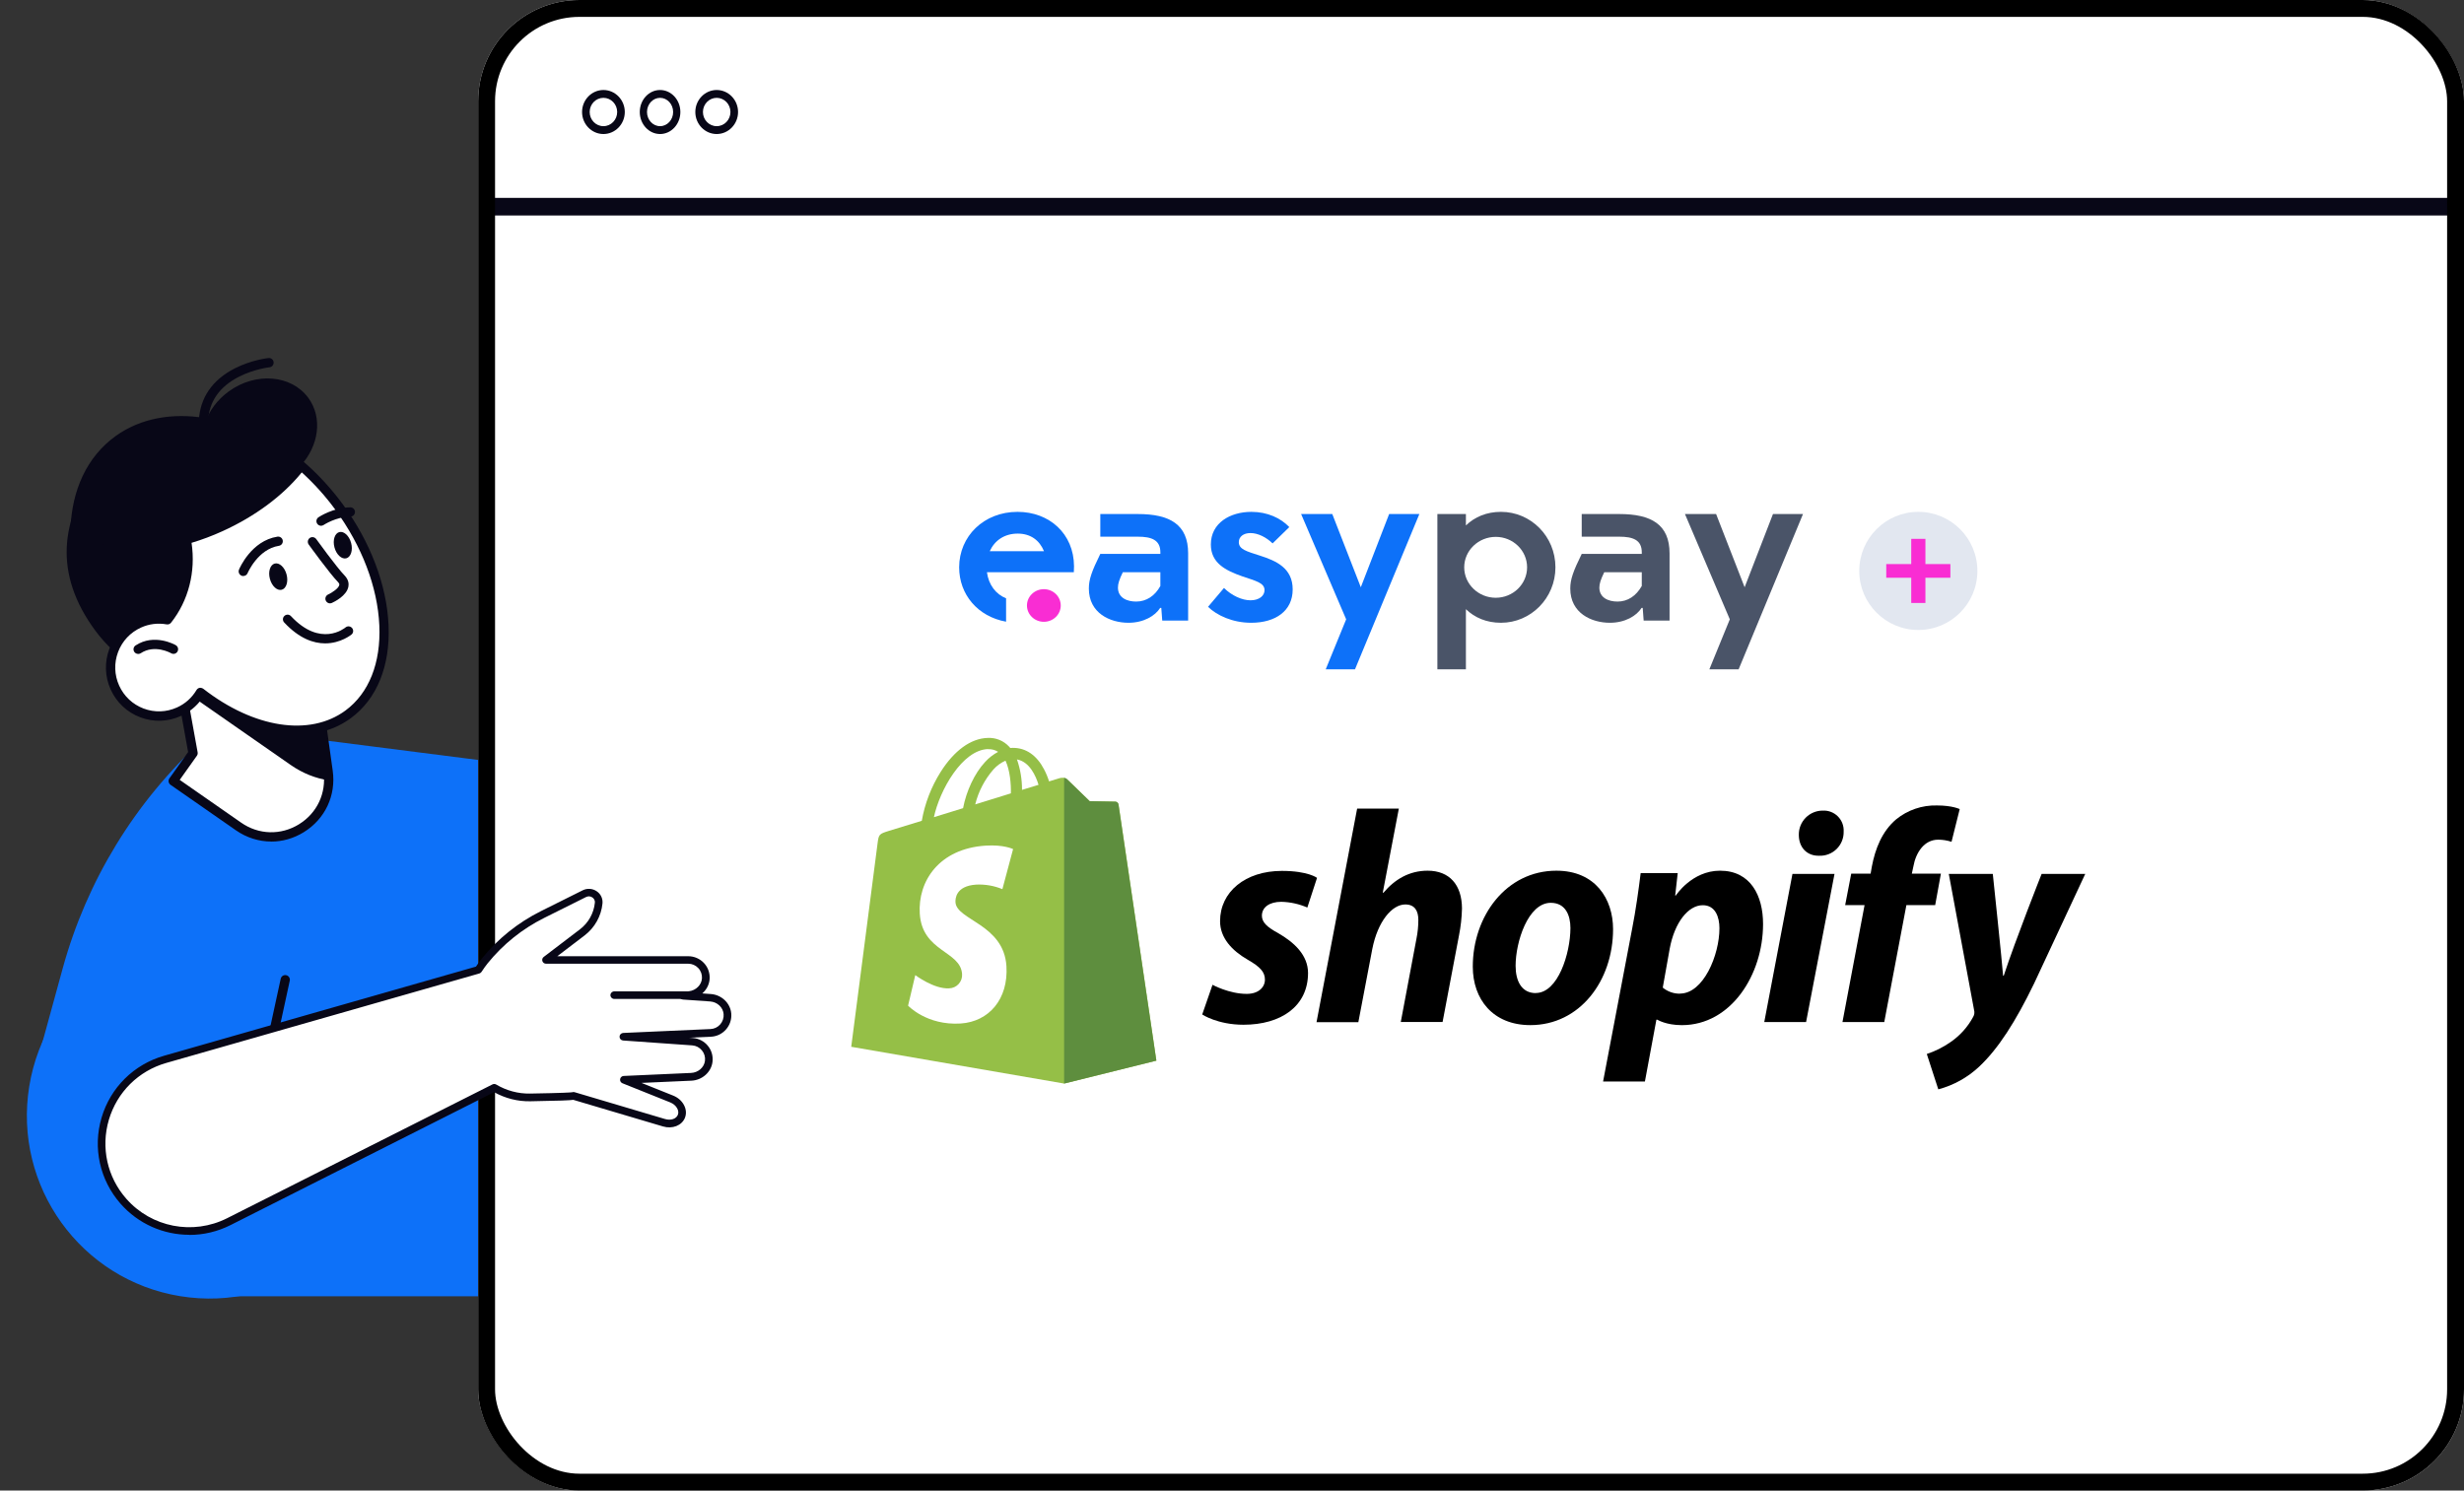
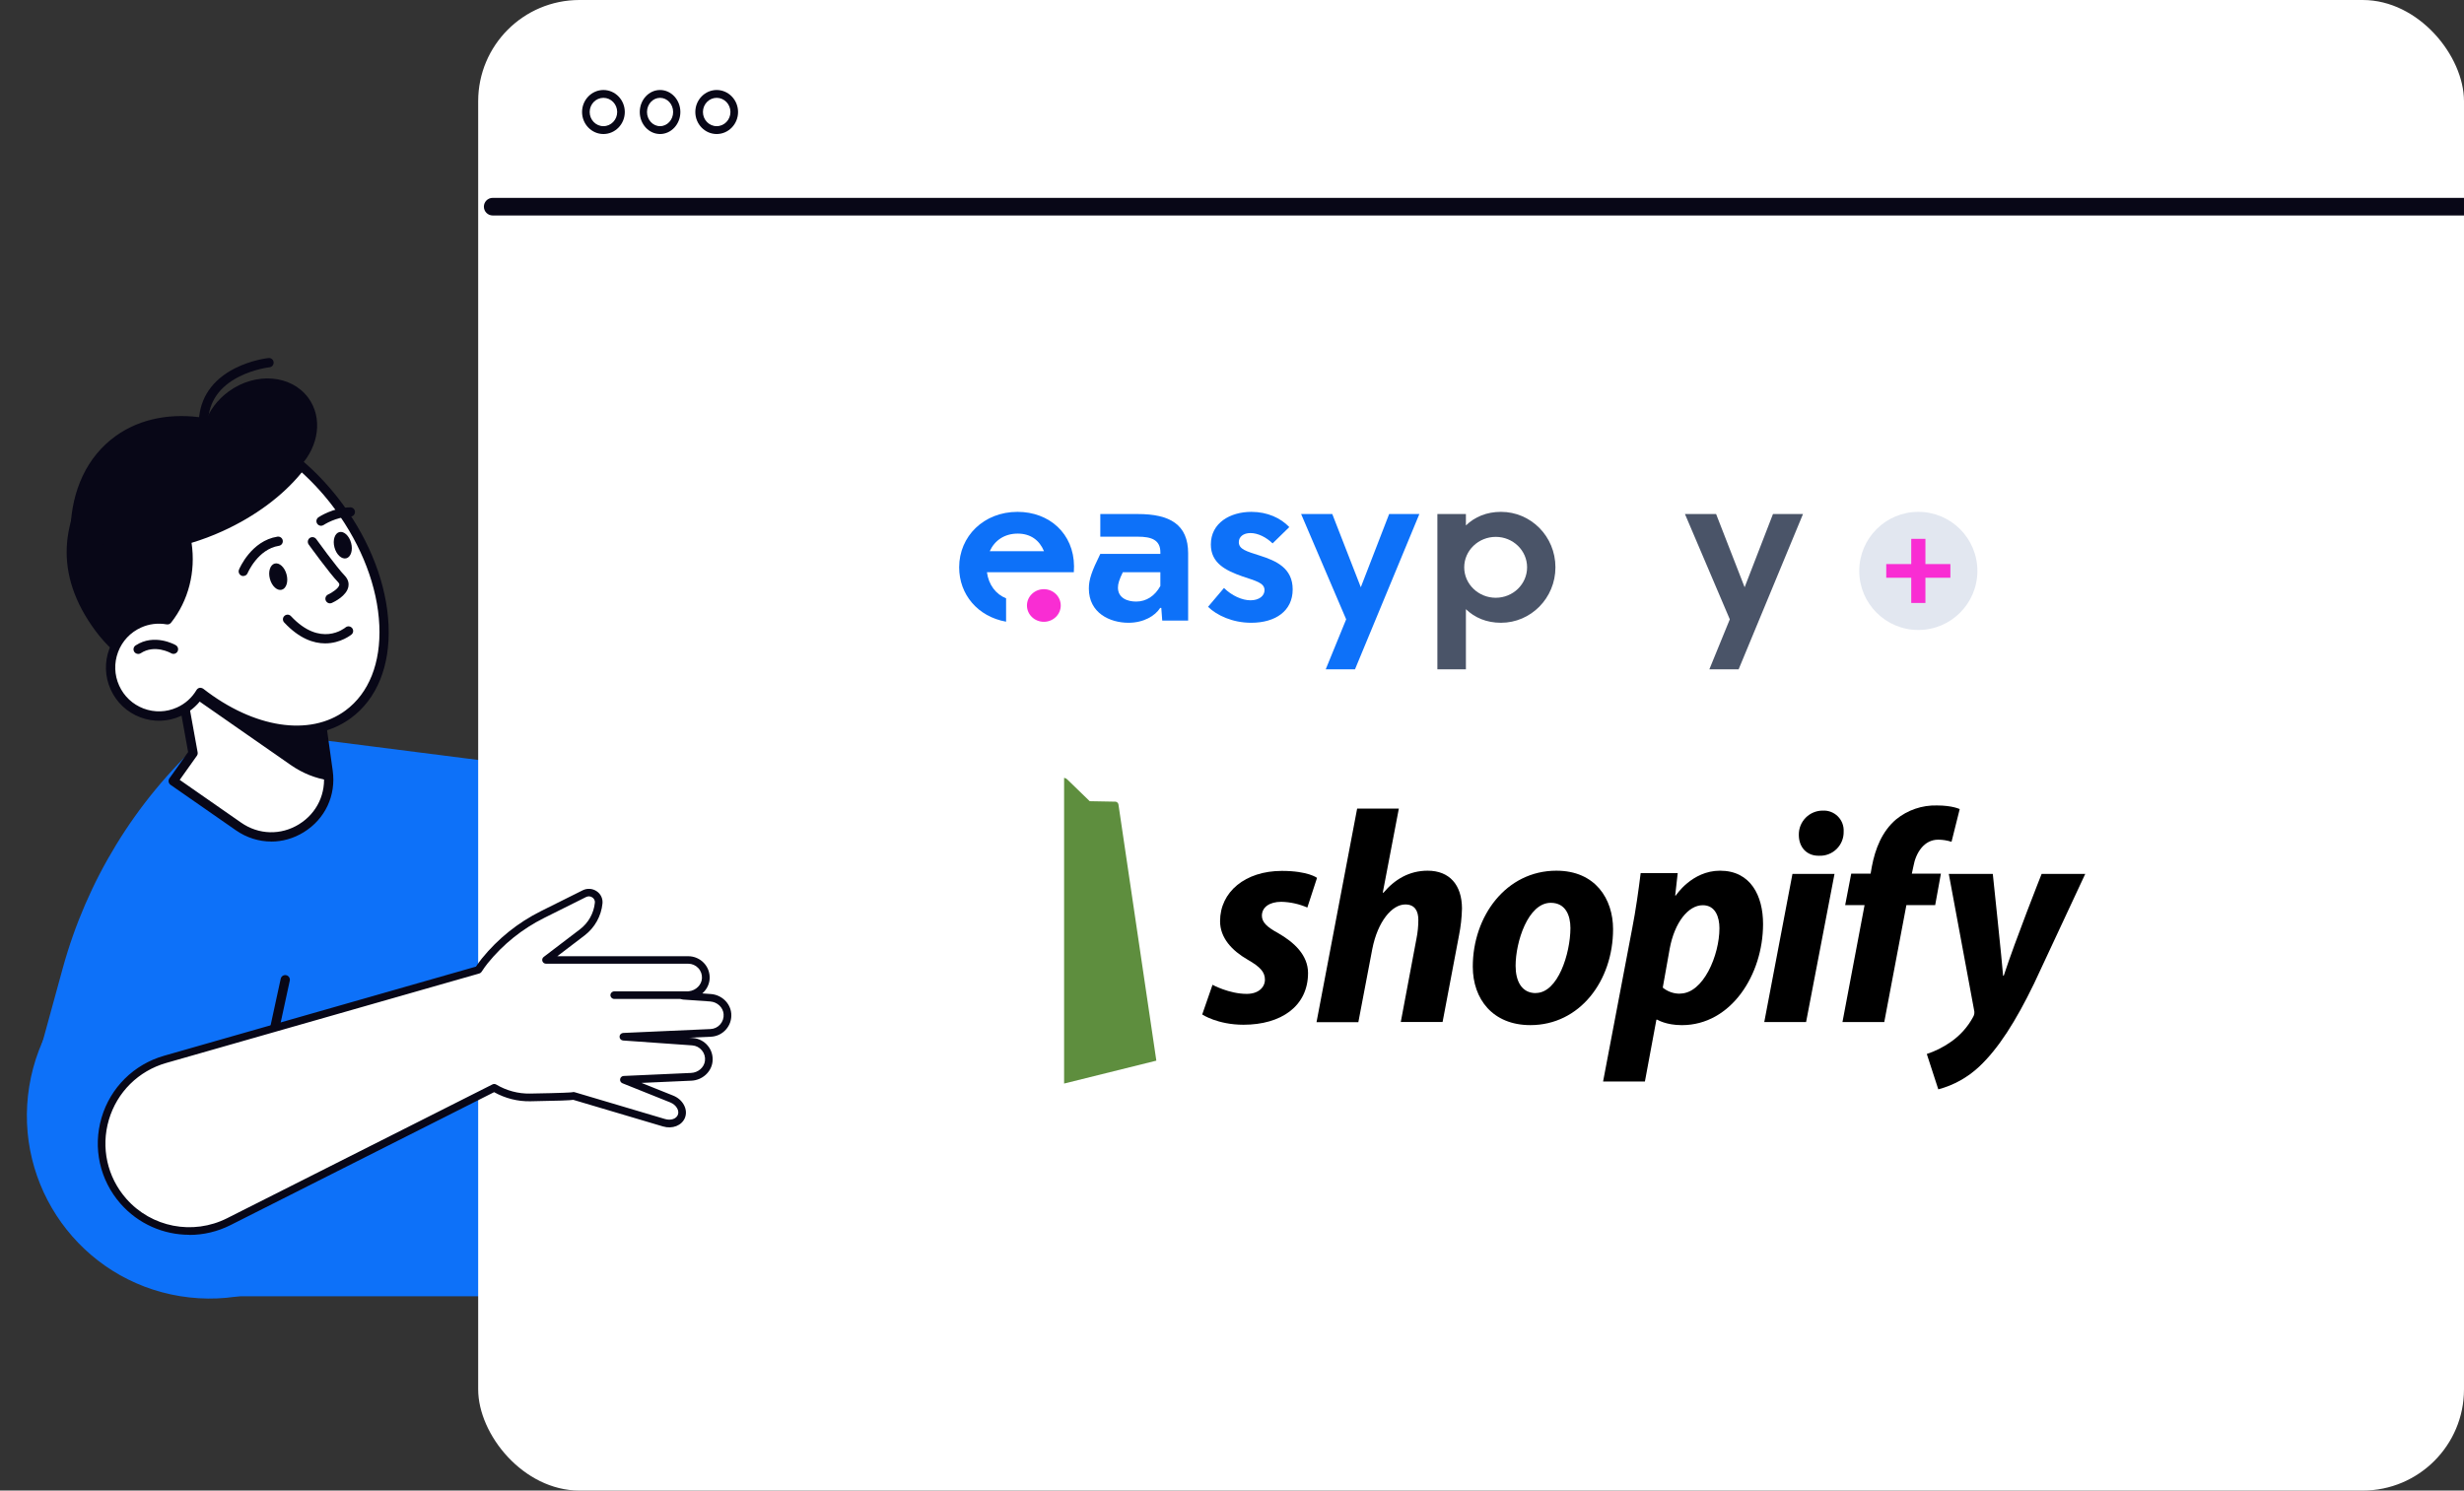
<svg xmlns="http://www.w3.org/2000/svg" width="438" height="265" viewBox="0 0 438 265" fill="none">
  <rect x="0" y="0" width="438" height="265" fill="#333333" stroke="none" />
  <g clip-path="url(#clip0_320_3402)">
    <path d="M69.27 203.557C72.141 185.833 60.127 169.132 42.435 166.255C24.742 163.378 8.072 175.414 5.2 193.139C2.328 210.863 14.342 227.564 32.035 230.441C49.727 233.318 66.398 221.282 69.27 203.557Z" fill="#0D71F9" />
    <path d="M47.664 130.449L50.27 130.68L90.177 135.768L89.419 230.457H38.363L7.047 187.106L11.137 172.197C15.408 156.601 24.008 142.534 35.939 131.638L39.32 128.549L47.672 130.449H47.664Z" fill="#0D71F9" />
    <path d="M32.23 122.337L34.316 133.893L30.795 138.858L42.404 146.936C49.71 152.025 59.563 145.953 58.327 137.123L57.139 128.615L32.23 122.337Z" fill="white" />
    <path d="M48.217 149.612C46.032 149.612 43.847 148.943 41.934 147.613L30.324 139.535C30.143 139.411 30.019 139.213 29.978 138.998C29.937 138.783 29.994 138.56 30.118 138.378L33.441 133.703L31.413 122.485C31.363 122.213 31.454 121.924 31.66 121.734C31.866 121.544 32.155 121.469 32.427 121.535L57.336 127.813C57.658 127.896 57.905 128.168 57.955 128.499L59.142 137.007C59.761 141.418 57.79 145.614 53.997 147.952C52.191 149.067 50.196 149.621 48.209 149.621L48.217 149.612ZM31.949 138.651L42.874 146.259C45.983 148.423 49.916 148.53 53.139 146.548C56.364 144.565 58.037 140.997 57.51 137.238L56.397 129.284L33.268 123.452L35.131 133.744C35.173 133.967 35.123 134.19 34.991 134.372L31.949 138.651Z" fill="#080717" />
    <path d="M58.334 137.123C58.408 137.676 58.441 138.213 58.441 138.742C56.141 138.387 53.832 137.503 51.672 135.999L33.375 123.262L33.763 122.717L57.147 128.615L58.334 137.123Z" fill="#080717" />
    <path d="M17.412 83.315C22.936 75.93 33.499 73.039 36.442 75.17C37.168 73.072 38.594 71.098 40.639 69.603C45.413 66.117 51.746 66.613 54.78 70.701C57.411 74.245 56.693 79.317 53.354 82.877C55.819 84.959 58.153 87.412 60.239 90.229C68.567 101.447 50.905 115.704 47.458 118.215C38.141 125.005 24.495 122.296 16.975 112.16C9.455 102.025 10.733 92.228 17.412 83.315Z" fill="#080717" />
    <path d="M18.978 86.421C22.144 85.562 25.113 85.661 27.488 86.924C34.191 90.493 36.821 105.353 26.861 113.069C26.242 113.548 25.368 113.721 24.89 114.324C18.104 105.122 16.134 94.491 18.986 86.421H18.978Z" fill="#080717" />
    <path d="M53.725 82.538C50.609 86.784 45.529 90.832 39.205 93.698C28.56 98.514 17.742 98.456 12.531 94.078C12.754 87.181 15.442 81.167 20.612 77.483C29.459 71.189 42.891 73.634 53.725 82.547V82.538Z" fill="#080717" />
    <path d="M24.717 110.83C26.357 110.087 28.105 109.905 29.755 110.202C33.152 105.923 33.968 100.529 33.111 95.937C35.122 95.367 37.159 94.623 39.196 93.706C45.396 90.898 50.393 86.958 53.526 82.803C55.926 84.884 58.201 87.329 60.246 90.113C70.273 103.768 71.007 120.288 61.895 127.004C55.068 132.034 44.646 130.135 35.634 123.13C34.76 124.584 33.465 125.798 31.799 126.55C27.471 128.507 22.375 126.583 20.421 122.246C18.466 117.909 20.388 112.804 24.717 110.847V110.83Z" fill="white" />
    <path d="M52.751 130.646C47.425 130.646 41.463 128.49 35.84 124.302C34.883 125.599 33.622 126.624 32.146 127.293C29.854 128.333 27.289 128.416 24.931 127.524C22.573 126.632 20.709 124.872 19.671 122.576C18.632 120.28 18.557 117.711 19.44 115.348C20.33 112.986 22.086 111.119 24.379 110.078C25.962 109.359 27.685 109.103 29.4 109.31C32.138 105.634 33.193 100.843 32.303 96.085C32.22 95.664 32.476 95.251 32.888 95.135C34.9 94.565 36.904 93.83 38.858 92.946C44.712 90.295 49.684 86.511 52.867 82.299C53.007 82.117 53.213 82.001 53.436 81.976C53.666 81.952 53.889 82.026 54.062 82.175C56.577 84.355 58.878 86.858 60.906 89.617C65.853 96.349 68.747 103.99 69.069 111.119C69.391 118.372 67.016 124.245 62.382 127.664C59.653 129.672 56.346 130.663 52.743 130.663L52.751 130.646ZM35.642 122.287C35.823 122.287 36.005 122.345 36.145 122.46C45.157 129.473 55.077 130.985 61.409 126.318C65.589 123.237 67.725 117.859 67.428 111.177C67.123 104.37 64.336 97.06 59.587 90.584C57.814 88.163 55.81 85.95 53.642 83.984C50.294 88.13 45.322 91.823 39.542 94.441C37.745 95.259 35.898 95.953 34.051 96.506C34.817 101.661 33.506 106.79 30.406 110.706C30.216 110.945 29.911 111.061 29.614 111.003C28.064 110.731 26.489 110.921 25.063 111.573C23.167 112.432 21.724 113.977 20.99 115.918C20.256 117.868 20.322 119.982 21.179 121.882C22.037 123.782 23.579 125.228 25.517 125.963C27.462 126.698 29.573 126.632 31.47 125.773C32.921 125.12 34.117 124.046 34.933 122.675C35.056 122.469 35.254 122.328 35.485 122.287C35.535 122.279 35.584 122.27 35.634 122.27L35.642 122.287Z" fill="#080717" />
    <path d="M36.171 75.732C36.171 75.732 36.146 75.732 36.138 75.732C35.684 75.715 35.33 75.327 35.346 74.873C35.511 70.767 37.729 67.521 41.761 65.481C44.73 63.977 47.607 63.664 47.731 63.655C48.193 63.606 48.588 63.936 48.638 64.391C48.687 64.845 48.358 65.25 47.904 65.299C47.879 65.299 45.167 65.605 42.462 66.984C38.974 68.769 37.127 71.445 36.987 74.947C36.971 75.393 36.608 75.74 36.163 75.74L36.171 75.732Z" fill="#080717" />
    <path d="M62.415 96.531C62.761 97.82 62.374 99.034 61.558 99.257C60.741 99.472 59.801 98.613 59.455 97.324C59.109 96.036 59.496 94.821 60.313 94.598C61.129 94.384 62.069 95.243 62.415 96.531Z" fill="#080717" />
    <path d="M57.072 93.476C56.809 93.476 56.545 93.344 56.388 93.112C56.132 92.732 56.231 92.22 56.611 91.964C56.718 91.89 59.216 90.238 62.267 90.196H62.275C62.729 90.196 63.092 90.56 63.1 91.014C63.1 91.468 62.737 91.848 62.283 91.848C59.719 91.881 57.551 93.319 57.526 93.335C57.386 93.426 57.229 93.476 57.064 93.476H57.072Z" fill="#080717" />
    <path d="M50.939 102.124C51.285 103.413 50.897 104.627 50.081 104.85C49.265 105.065 48.325 104.206 47.978 102.917C47.632 101.628 48.02 100.414 48.836 100.191C49.652 99.976 50.592 100.835 50.939 102.124Z" fill="#080717" />
    <path d="M43.245 102.413C43.138 102.413 43.031 102.397 42.932 102.347C42.511 102.174 42.313 101.686 42.486 101.265C42.569 101.058 44.663 96.135 49.322 95.408C49.767 95.342 50.196 95.648 50.262 96.094C50.336 96.548 50.023 96.97 49.578 97.036C45.842 97.622 44.028 101.851 44.012 101.901C43.88 102.215 43.575 102.405 43.253 102.405L43.245 102.413Z" fill="#080717" />
    <path d="M58.664 107.27C58.351 107.27 58.054 107.089 57.914 106.783C57.724 106.37 57.914 105.883 58.326 105.693C59.06 105.354 60.206 104.586 60.313 103.999C60.33 103.925 60.355 103.76 60.074 103.471C58.607 101.967 55.02 97.011 54.871 96.805C54.608 96.433 54.69 95.921 55.053 95.648C55.424 95.384 55.935 95.466 56.207 95.83C56.24 95.879 59.868 100.893 61.253 102.314C61.979 103.066 62.02 103.809 61.929 104.297C61.624 105.932 59.439 106.99 59.002 107.188C58.895 107.237 58.78 107.262 58.664 107.262V107.27Z" fill="#080717" />
    <path d="M57.798 114.382C55.753 114.382 53.205 113.548 50.517 110.665C50.204 110.334 50.22 109.806 50.558 109.5C50.888 109.186 51.416 109.203 51.721 109.541C56.973 115.167 61.236 111.697 61.418 111.548C61.764 111.259 62.283 111.301 62.58 111.648C62.877 111.995 62.836 112.515 62.489 112.804C62.456 112.829 60.593 114.382 57.798 114.382Z" fill="#080717" />
    <path d="M24.56 116.257C24.288 116.257 24.024 116.125 23.867 115.886C23.62 115.506 23.727 114.994 24.107 114.746C27.446 112.557 31.099 114.614 31.247 114.705C31.643 114.936 31.775 115.44 31.552 115.836C31.321 116.233 30.819 116.365 30.431 116.142C30.307 116.067 27.487 114.506 25.014 116.134C24.873 116.224 24.717 116.266 24.56 116.266V116.257Z" fill="#080717" />
    <path d="M48.802 183.752C48.744 183.752 48.687 183.752 48.629 183.736C48.184 183.637 47.903 183.199 48.002 182.753L49.899 174.005C49.998 173.559 50.435 173.278 50.88 173.377C51.325 173.476 51.605 173.914 51.507 174.36L49.61 183.108C49.528 183.496 49.181 183.761 48.802 183.761V183.752Z" fill="#080717" />
  </g>
  <g clip-path="url(#clip1_320_3402)">
    <rect x="85" width="353" height="265" rx="18" fill="white" />
    <path d="M107.266 23.828C105.173 23.828 103.467 22.069 103.467 19.914C103.467 17.758 105.173 16 107.266 16C109.358 16 111.064 17.758 111.064 19.914C111.064 22.069 109.358 23.828 107.266 23.828ZM107.266 17.395C105.918 17.395 104.821 18.525 104.821 19.914C104.821 21.302 105.918 22.432 107.266 22.432C108.613 22.432 109.71 21.302 109.71 19.914C109.71 18.525 108.613 17.395 107.266 17.395Z" fill="#080717" />
    <path d="M117.333 23.828C115.346 23.828 113.725 22.069 113.725 19.914C113.725 17.758 115.346 16 117.333 16C119.321 16 120.942 17.758 120.942 19.914C120.942 22.069 119.321 23.828 117.333 23.828ZM117.333 17.395C116.053 17.395 115.011 18.525 115.011 19.914C115.011 21.302 116.053 22.432 117.333 22.432C118.614 22.432 119.656 21.302 119.656 19.914C119.656 18.525 118.614 17.395 117.333 17.395Z" fill="#080717" />
    <path d="M127.398 23.828C125.306 23.828 123.6 22.069 123.6 19.914C123.6 17.758 125.306 16 127.398 16C129.491 16 131.197 17.758 131.197 19.914C131.197 22.069 129.491 23.828 127.398 23.828ZM127.398 17.395C126.051 17.395 124.954 18.525 124.954 19.914C124.954 21.302 126.051 22.432 127.398 22.432C128.746 22.432 129.843 21.302 129.843 19.914C129.843 18.525 128.746 17.395 127.398 17.395Z" fill="#080717" />
    <path d="M484.434 35.178H87.581C86.716 35.178 86.016 35.879 86.016 36.743C86.016 37.608 86.716 38.309 87.581 38.309H484.434C485.299 38.309 486 37.608 486 36.743C486 35.879 485.299 35.178 484.434 35.178Z" fill="#080717" />
    <path d="M255.541 91.387H260.579V93.417C262.147 91.902 264.249 91 266.818 91C272.123 91 276.493 95.35 276.493 100.86C276.493 106.337 272.123 110.719 266.818 110.719C264.249 110.719 262.147 109.817 260.579 108.303V119H255.508V91.387H255.541ZM271.455 100.86C271.455 97.863 268.953 95.447 265.884 95.447C262.814 95.447 260.279 97.863 260.279 100.86C260.279 103.856 262.814 106.273 265.884 106.273C268.953 106.273 271.455 103.856 271.455 100.86Z" fill="#4A5468" />
-     <path d="M296.78 98.379V110.333H292.176L292.009 108.077H291.809C290.908 109.495 288.873 110.719 286.17 110.719C282.901 110.719 279.131 109.012 279.131 104.63C279.131 102.986 279.665 101.536 281.166 98.475H291.842V98.185C291.842 95.994 290.274 95.414 287.839 95.414H281.166V91.387H287.839C293.544 91.387 296.78 93.255 296.78 98.379ZM291.842 104.178V101.73H285.17C284.536 103.051 284.302 103.76 284.302 104.468C284.302 106.273 285.904 106.949 287.538 106.949C289.34 106.949 290.841 105.951 291.842 104.178Z" fill="#4A5468" />
    <path d="M320.501 91.387L309.057 119H303.853L307.489 110.107L299.516 91.387H305.054L310.125 104.404L315.163 91.387H320.501Z" fill="#4A5468" />
    <path d="M211.204 98.379V110.333H206.6L206.433 108.077H206.233C205.332 109.495 203.297 110.719 200.594 110.719C197.325 110.719 193.555 109.012 193.555 104.63C193.555 102.986 194.088 101.536 195.59 98.475H206.266V98.185C206.266 95.994 204.698 95.414 202.262 95.414H195.59V91.387H202.262C207.968 91.387 211.204 93.255 211.204 98.379ZM206.266 104.178V101.73H199.593C198.959 103.051 198.726 103.76 198.726 104.468C198.726 106.273 200.327 106.949 201.962 106.949C203.764 106.949 205.298 105.951 206.266 104.178Z" fill="#0D71F9" />
    <path d="M214.74 107.884L217.576 104.533C218.944 105.886 220.779 106.724 222.28 106.724C223.848 106.724 224.782 105.918 224.782 104.919C224.782 103.598 223.181 103.276 220.846 102.471C217.81 101.407 215.241 100.086 215.241 96.8C215.241 92.966 218.677 91 222.447 91C225.283 91 227.652 92.096 229.186 93.707L226.217 96.606C225.083 95.511 223.615 94.77 222.28 94.77C221.046 94.77 220.212 95.414 220.212 96.381C220.212 97.67 221.613 98.024 223.915 98.765C226.851 99.7 229.787 100.988 229.787 104.791C229.787 108.625 226.718 110.719 222.414 110.719C219.077 110.719 216.308 109.398 214.74 107.884Z" fill="#0D71F9" />
    <path d="M252.306 91.387L240.862 119H235.658L239.294 110.107L231.287 91.387H236.825L241.897 104.404L246.934 91.387H252.306Z" fill="#0D71F9" />
    <path d="M178.841 106.369C177.039 105.661 175.738 103.985 175.438 101.73H190.885L190.918 100.666C190.885 94.867 186.514 91 180.876 91C174.871 91 170.5 95.35 170.5 100.86C170.5 105.693 173.803 109.624 178.841 110.526V106.369ZM180.909 94.867C183.211 94.867 184.779 96.059 185.58 97.992H175.938C176.806 96.091 178.54 94.867 180.909 94.867Z" fill="#0D71F9" />
    <path d="M187.678 109.698C188.851 108.566 188.851 106.729 187.678 105.597C186.506 104.464 184.604 104.464 183.432 105.597C182.259 106.729 182.259 108.566 183.432 109.698C184.604 110.83 186.506 110.83 187.678 109.698Z" fill="#F92DD3" />
    <circle cx="341" cy="101.5" r="10.5" fill="#E2E7F0" />
    <path d="M342.262 102.713H346.701V100.287H342.262V95.8H339.74V100.287H335.301V102.713H339.74V107.2H342.262V102.713Z" fill="#F92DD3" />
    <g clip-path="url(#clip2_320_3402)">
-       <path d="M198.843 143.024C198.821 142.893 198.757 142.772 198.659 142.681C198.562 142.591 198.437 142.534 198.305 142.521C198.08 142.521 193.707 142.436 193.707 142.436C193.707 142.436 190.048 138.885 189.666 138.525C189.285 138.166 188.598 138.269 188.319 138.355L186.483 138.92C186.249 138.175 185.949 137.452 185.585 136.761C184.283 134.274 182.375 132.958 180.072 132.958C179.91 132.958 179.753 132.958 179.591 132.985C179.524 132.904 179.457 132.823 179.385 132.747C178.9 132.22 178.305 131.808 177.642 131.539C176.979 131.27 176.265 131.152 175.55 131.194C172.574 131.279 169.606 133.438 167.204 137.246C165.535 139.893 164.398 142.841 163.859 145.925L158 147.72C156.276 148.264 156.204 148.318 155.993 149.965C155.827 151.196 151.314 186.104 151.314 186.104L189.163 192.641L205.56 188.564C205.56 188.564 198.884 143.334 198.843 143.024ZM184.611 139.531L181.674 140.429C181.683 138.586 181.379 136.756 180.777 135.014C183.03 135.427 184.144 137.987 184.611 139.531ZM179.672 141.053L173.355 143.011C173.927 140.712 175.036 138.583 176.592 136.797C177.189 136.131 177.921 135.598 178.738 135.234C179.537 136.954 179.735 139.387 179.694 141.031L179.672 141.053ZM175.631 133.196C176.264 133.162 176.892 133.327 177.427 133.667C176.558 134.127 175.775 134.735 175.115 135.463C173.225 137.493 171.774 140.64 171.195 143.68L166.01 145.283C167.038 140.483 171.047 133.308 175.64 133.174L175.631 133.196Z" fill="#95BF47" />
      <path d="M198.305 142.525C198.08 142.525 193.707 142.44 193.707 142.44C193.707 142.44 190.048 138.884 189.666 138.524C189.525 138.394 189.346 138.312 189.154 138.291V192.64L205.551 188.568C205.551 188.568 198.857 143.333 198.816 143.023C198.796 142.896 198.735 142.779 198.643 142.689C198.551 142.599 198.432 142.542 198.305 142.525Z" fill="#5E8E3E" />
      <path d="M180.088 150.953L178.185 158.078C176.715 157.472 175.13 157.196 173.542 157.27C169.847 157.504 169.811 159.834 169.847 160.413C170.049 163.601 178.432 164.297 178.903 171.759C179.271 177.631 175.787 181.636 170.768 181.964C164.738 182.346 161.42 178.79 161.42 178.79L162.7 173.361C162.7 173.361 166.04 175.88 168.711 175.71C169.032 175.703 169.348 175.632 169.64 175.499C169.931 175.367 170.193 175.176 170.409 174.939C170.625 174.702 170.791 174.424 170.895 174.121C171 173.818 171.042 173.497 171.019 173.177C170.754 169.02 163.93 169.262 163.499 162.433C163.135 156.686 166.911 150.863 175.24 150.338C178.445 150.136 180.088 150.953 180.088 150.953Z" fill="white" />
      <path d="M227.165 165.872C225.284 164.849 224.314 163.987 224.314 162.801C224.314 161.293 225.661 160.328 227.763 160.328C229.357 160.365 230.929 160.711 232.392 161.347L234.116 156.071C234.116 156.071 232.531 154.832 227.866 154.832C221.378 154.832 216.879 158.545 216.879 163.771C216.879 166.734 218.981 168.997 221.782 170.614C224.027 171.902 224.853 172.818 224.853 174.165C224.853 175.512 223.722 176.697 221.621 176.697C218.478 176.697 215.537 175.081 215.537 175.081L213.705 180.361C213.705 180.361 216.435 182.184 221.041 182.184C227.722 182.184 232.517 178.897 232.517 172.971C232.499 169.806 230.079 167.543 227.165 165.872Z" fill="black" />
      <path d="M253.776 154.796C250.489 154.796 247.903 156.359 245.914 158.729L245.807 158.671L248.658 143.756H241.245L234.025 181.726H241.46L243.939 168.715C244.904 163.812 247.436 160.799 249.807 160.799C251.477 160.799 252.124 161.931 252.124 163.547C252.123 164.649 252.015 165.748 251.8 166.829L249.003 181.695H256.434L259.343 166.344C259.665 164.748 259.845 163.127 259.882 161.5C259.864 157.311 257.655 154.796 253.776 154.796Z" fill="black" />
      <path d="M276.664 154.796C267.725 154.796 261.803 162.878 261.803 171.857C261.803 177.618 265.354 182.251 272.035 182.251C280.813 182.251 286.739 174.385 286.739 165.19C286.739 159.842 283.614 154.796 276.664 154.796ZM273.005 176.558C270.473 176.558 269.413 174.403 269.413 171.709C269.413 167.453 271.622 160.507 275.663 160.507C278.298 160.507 279.16 162.752 279.16 164.997C279.142 169.536 276.938 176.54 273.005 176.54V176.558Z" fill="black" />
      <path d="M305.755 154.796C300.736 154.796 297.889 159.214 297.889 159.214H297.781L298.23 155.227H291.644C291.32 157.921 290.746 162.011 290.135 165.082L284.963 192.281H292.398L294.441 181.286H294.607C294.607 181.286 296.129 182.255 298.967 182.255C307.695 182.255 313.401 173.316 313.401 164.265C313.401 159.25 311.192 154.796 305.755 154.796ZM298.643 176.661C297.524 176.678 296.436 176.296 295.572 175.584L296.811 168.638C297.674 164.004 300.098 160.933 302.684 160.933C304.929 160.933 305.647 163.035 305.647 165.028C305.647 169.805 302.792 176.643 298.643 176.643V176.661Z" fill="black" />
      <path d="M324.015 144.114C323.451 144.112 322.892 144.222 322.371 144.438C321.851 144.654 321.378 144.972 320.982 145.373C320.586 145.774 320.273 146.25 320.063 146.773C319.853 147.297 319.749 147.856 319.758 148.42C319.758 150.629 321.159 152.138 323.26 152.138H323.368C323.943 152.161 324.516 152.065 325.052 151.858C325.588 151.65 326.075 151.334 326.484 150.93C326.893 150.525 327.214 150.041 327.428 149.508C327.642 148.974 327.744 148.402 327.728 147.828C327.754 147.333 327.676 146.838 327.499 146.376C327.322 145.913 327.049 145.493 326.699 145.143C326.349 144.793 325.929 144.52 325.466 144.343C325.004 144.166 324.509 144.088 324.015 144.114Z" fill="black" />
      <path d="M313.615 181.708H321.05L326.101 155.371H318.626L313.615 181.708Z" fill="black" />
      <path d="M345.017 155.316H339.849L340.114 154.077C340.563 151.545 342.058 149.282 344.532 149.282C345.337 149.284 346.137 149.411 346.903 149.659L348.357 143.845C348.357 143.845 347.064 143.198 344.316 143.198C341.675 143.127 339.095 144.006 337.047 145.677C334.515 147.827 333.33 150.952 332.737 154.077L332.522 155.316H329.074L327.996 160.92H331.444L327.516 181.707H334.946L338.879 160.92H343.998L345.017 155.316Z" fill="black" />
      <path d="M362.918 155.371C362.918 155.371 358.271 167.076 356.184 173.469H356.071C355.932 171.409 354.24 155.371 354.24 155.371H346.418L350.908 179.553C350.967 179.76 350.983 179.976 350.955 180.189C350.927 180.402 350.856 180.608 350.747 180.792C349.78 182.592 348.394 184.132 346.706 185.282C345.416 186.183 344.002 186.891 342.508 187.383L344.551 193.669C347.273 192.946 349.772 191.558 351.824 189.628C355.218 186.449 358.339 181.547 361.571 174.87L370.672 155.371H362.918Z" fill="black" />
    </g>
  </g>
-   <rect x="86.5" y="1.5" width="350" height="262" rx="16.5" stroke="black" stroke-width="3" />
  <path d="M126.293 177.381L121.435 177.039L122.558 176.911C124.099 176.736 125.378 175.52 125.465 173.975C125.566 172.167 124.133 170.669 122.343 170.669H97.069L103.522 165.75C105.164 164.5 106.22 162.619 106.429 160.563C106.563 159.212 105.103 158.272 103.885 158.877L96.45 162.586C92.48 164.568 88.974 167.376 86.174 170.83C85.757 171.341 85.38 171.878 85.024 172.429L29.355 188.34C18.366 191.478 14.389 204.97 21.926 213.551C26.609 218.892 34.321 220.384 40.666 217.186L87.843 193.393C89.707 194.508 91.894 195.14 94.229 195.1C98.267 195.033 101.786 194.938 101.934 194.824L118.03 199.602C119.369 199.998 120.694 199.507 121.112 198.466C121.569 197.33 120.795 195.946 119.389 195.382L110.89 191.975L122.868 191.438C124.415 191.371 125.775 190.248 125.977 188.71C126.205 186.916 124.88 185.317 123.097 185.189L110.809 184.322L126.327 183.63C128.076 183.549 129.449 182.051 129.307 180.244C129.186 178.685 127.854 177.495 126.293 177.381Z" fill="white" />
  <path d="M33.649 219.529C29.08 219.529 24.592 217.608 21.422 213.993C17.735 209.787 16.47 204.075 18.051 198.713C19.632 193.352 23.791 189.233 29.174 187.694L84.608 171.85C84.971 171.306 85.314 170.829 85.657 170.405C88.537 166.858 92.07 164.029 96.155 161.986L103.59 158.277C104.391 157.881 105.346 157.948 106.08 158.459C106.807 158.956 107.183 159.769 107.096 160.636C106.874 162.867 105.717 164.929 103.933 166.293L99.068 170.002H122.351C123.394 170.002 124.403 170.439 125.116 171.192C125.843 171.958 126.206 172.965 126.146 174.02C126.085 175.035 125.594 175.956 124.84 176.614L126.348 176.722C128.279 176.856 129.84 178.354 129.988 180.202C130.069 181.25 129.739 182.251 129.046 183.031C128.36 183.81 127.404 184.267 126.368 184.314L122.499 184.489L123.151 184.536C124.188 184.61 125.163 185.114 125.823 185.92C126.496 186.733 126.785 187.761 126.65 188.816C126.422 190.617 124.813 192.041 122.909 192.129L114.034 192.525L119.652 194.776C120.48 195.105 121.153 195.683 121.55 196.402C121.974 197.168 122.048 197.994 121.752 198.734C121.2 200.104 119.524 200.763 117.856 200.266L101.908 195.535C101.255 195.629 99.519 195.703 94.25 195.791C92.003 195.831 89.802 195.266 87.831 194.171L40.977 217.803C38.649 218.979 36.139 219.55 33.656 219.55L33.649 219.529ZM104.68 159.359C104.512 159.359 104.344 159.399 104.189 159.473L96.754 163.182C92.837 165.138 89.453 167.852 86.7 171.245C86.344 171.689 85.98 172.193 85.597 172.784C85.509 172.918 85.375 173.019 85.22 173.066L29.551 188.977C24.612 190.388 20.803 194.165 19.35 199.09C17.903 204.008 19.054 209.249 22.438 213.106C26.927 218.219 34.295 219.644 40.371 216.58L87.548 192.787C87.757 192.686 87.999 192.693 88.194 192.807C90.025 193.902 92.117 194.46 94.223 194.42C100.205 194.319 101.464 194.225 101.713 194.185C101.847 194.138 101.995 194.131 102.13 194.171L118.226 198.949C119.228 199.244 120.204 198.928 120.493 198.203C120.635 197.847 120.594 197.43 120.366 197.027C120.117 196.577 119.679 196.214 119.141 195.992L110.642 192.586C110.346 192.465 110.178 192.162 110.232 191.846C110.286 191.537 110.548 191.302 110.864 191.289L122.842 190.751C124.1 190.697 125.163 189.777 125.311 188.614C125.399 187.936 125.21 187.271 124.773 186.747C124.342 186.216 123.723 185.9 123.044 185.853L110.757 184.986C110.4 184.959 110.124 184.664 110.131 184.307C110.131 183.951 110.42 183.662 110.777 183.642L126.294 182.95C126.967 182.923 127.579 182.628 128.023 182.124C128.467 181.62 128.683 180.968 128.629 180.289C128.535 179.1 127.505 178.133 126.233 178.045L121.375 177.703C121.025 177.676 120.756 177.393 120.749 177.044C120.742 176.695 120.998 176.399 121.341 176.359L122.465 176.231C123.717 176.083 124.712 175.095 124.78 173.926C124.82 173.241 124.585 172.596 124.114 172.099C123.643 171.601 123.01 171.333 122.33 171.333H97.056C96.767 171.333 96.511 171.151 96.417 170.876C96.323 170.6 96.417 170.305 96.646 170.13L103.099 165.212C104.593 164.076 105.555 162.356 105.743 160.488C105.797 159.957 105.454 159.655 105.299 159.554C105.104 159.42 104.889 159.352 104.667 159.352L104.68 159.359Z" fill="#080717" />
  <path d="M122.56 177.596H109.183C108.813 177.596 108.51 177.293 108.51 176.924C108.51 176.554 108.813 176.252 109.183 176.252H122.56C122.93 176.252 123.233 176.554 123.233 176.924C123.233 177.293 122.93 177.596 122.56 177.596Z" fill="#080717" />
  <defs>
    <clipPath id="clip0_320_3402">
      <rect width="155" height="172" fill="white" transform="translate(0 63.65)" />
    </clipPath>
    <clipPath id="clip1_320_3402">
      <rect x="85" width="353" height="265" rx="18" fill="white" />
    </clipPath>
    <clipPath id="clip2_320_3402">
      <rect width="220" height="62.857" fill="white" transform="translate(151 131)" />
    </clipPath>
  </defs>
</svg>